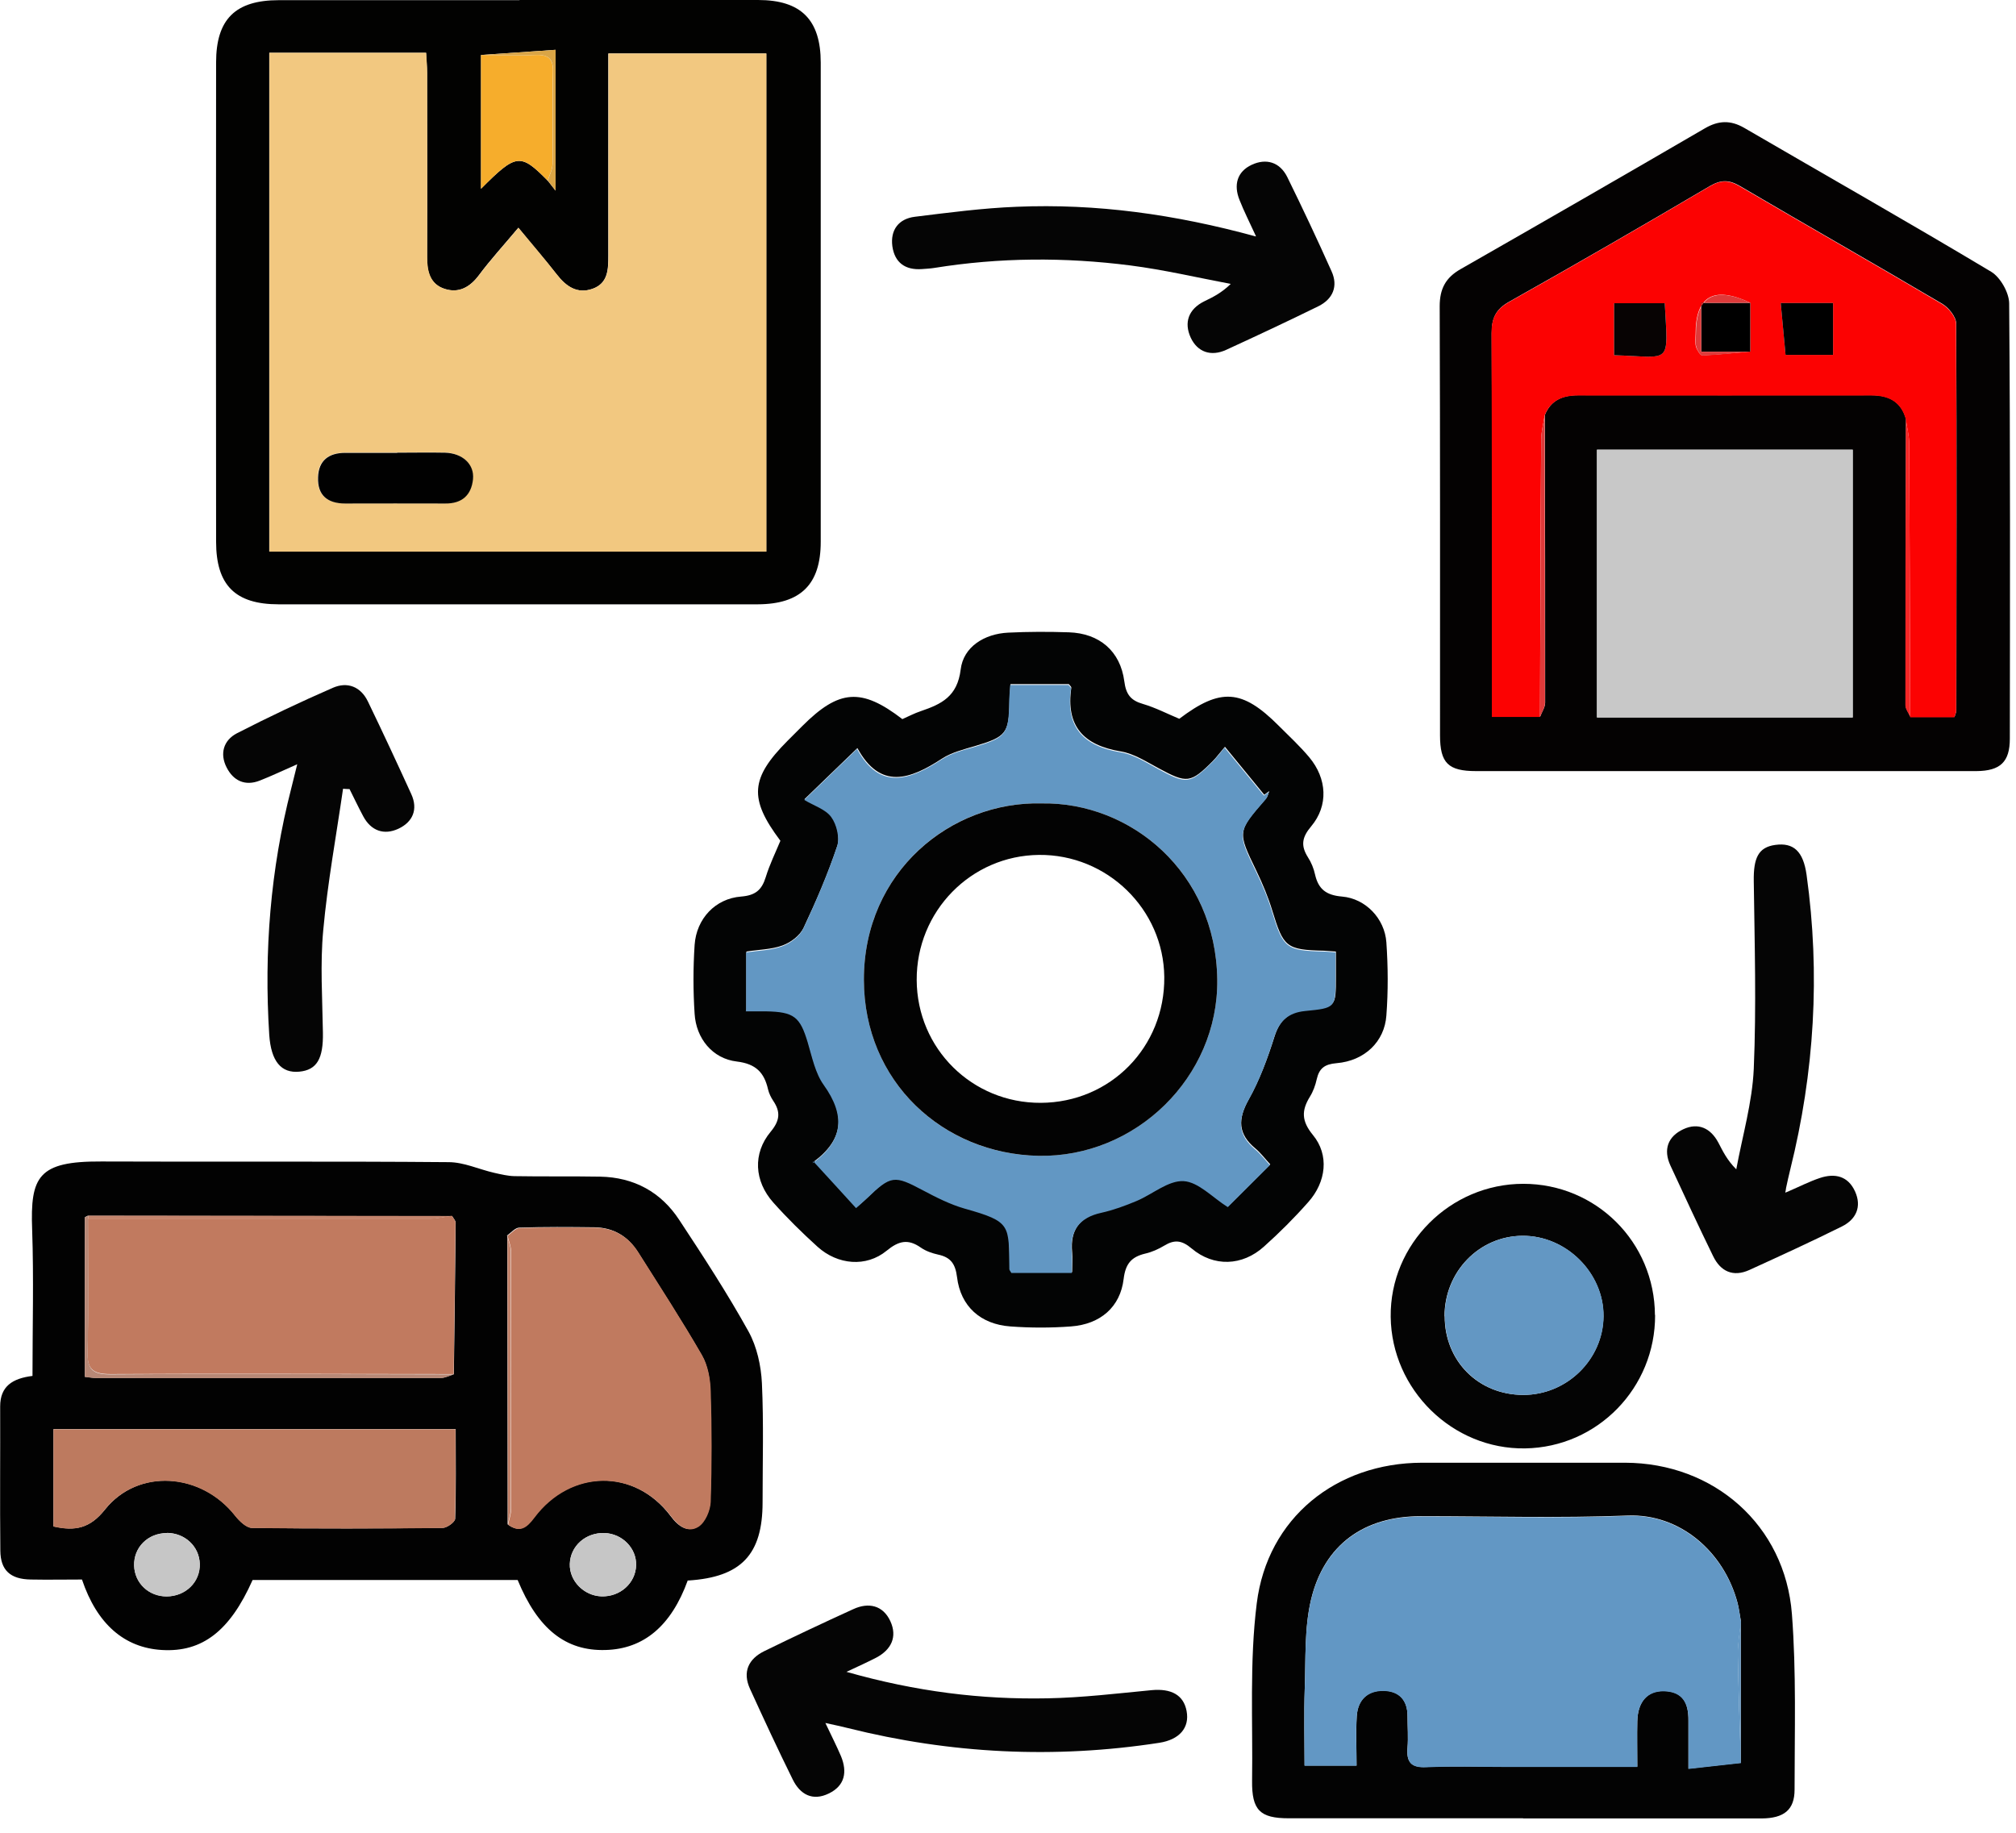
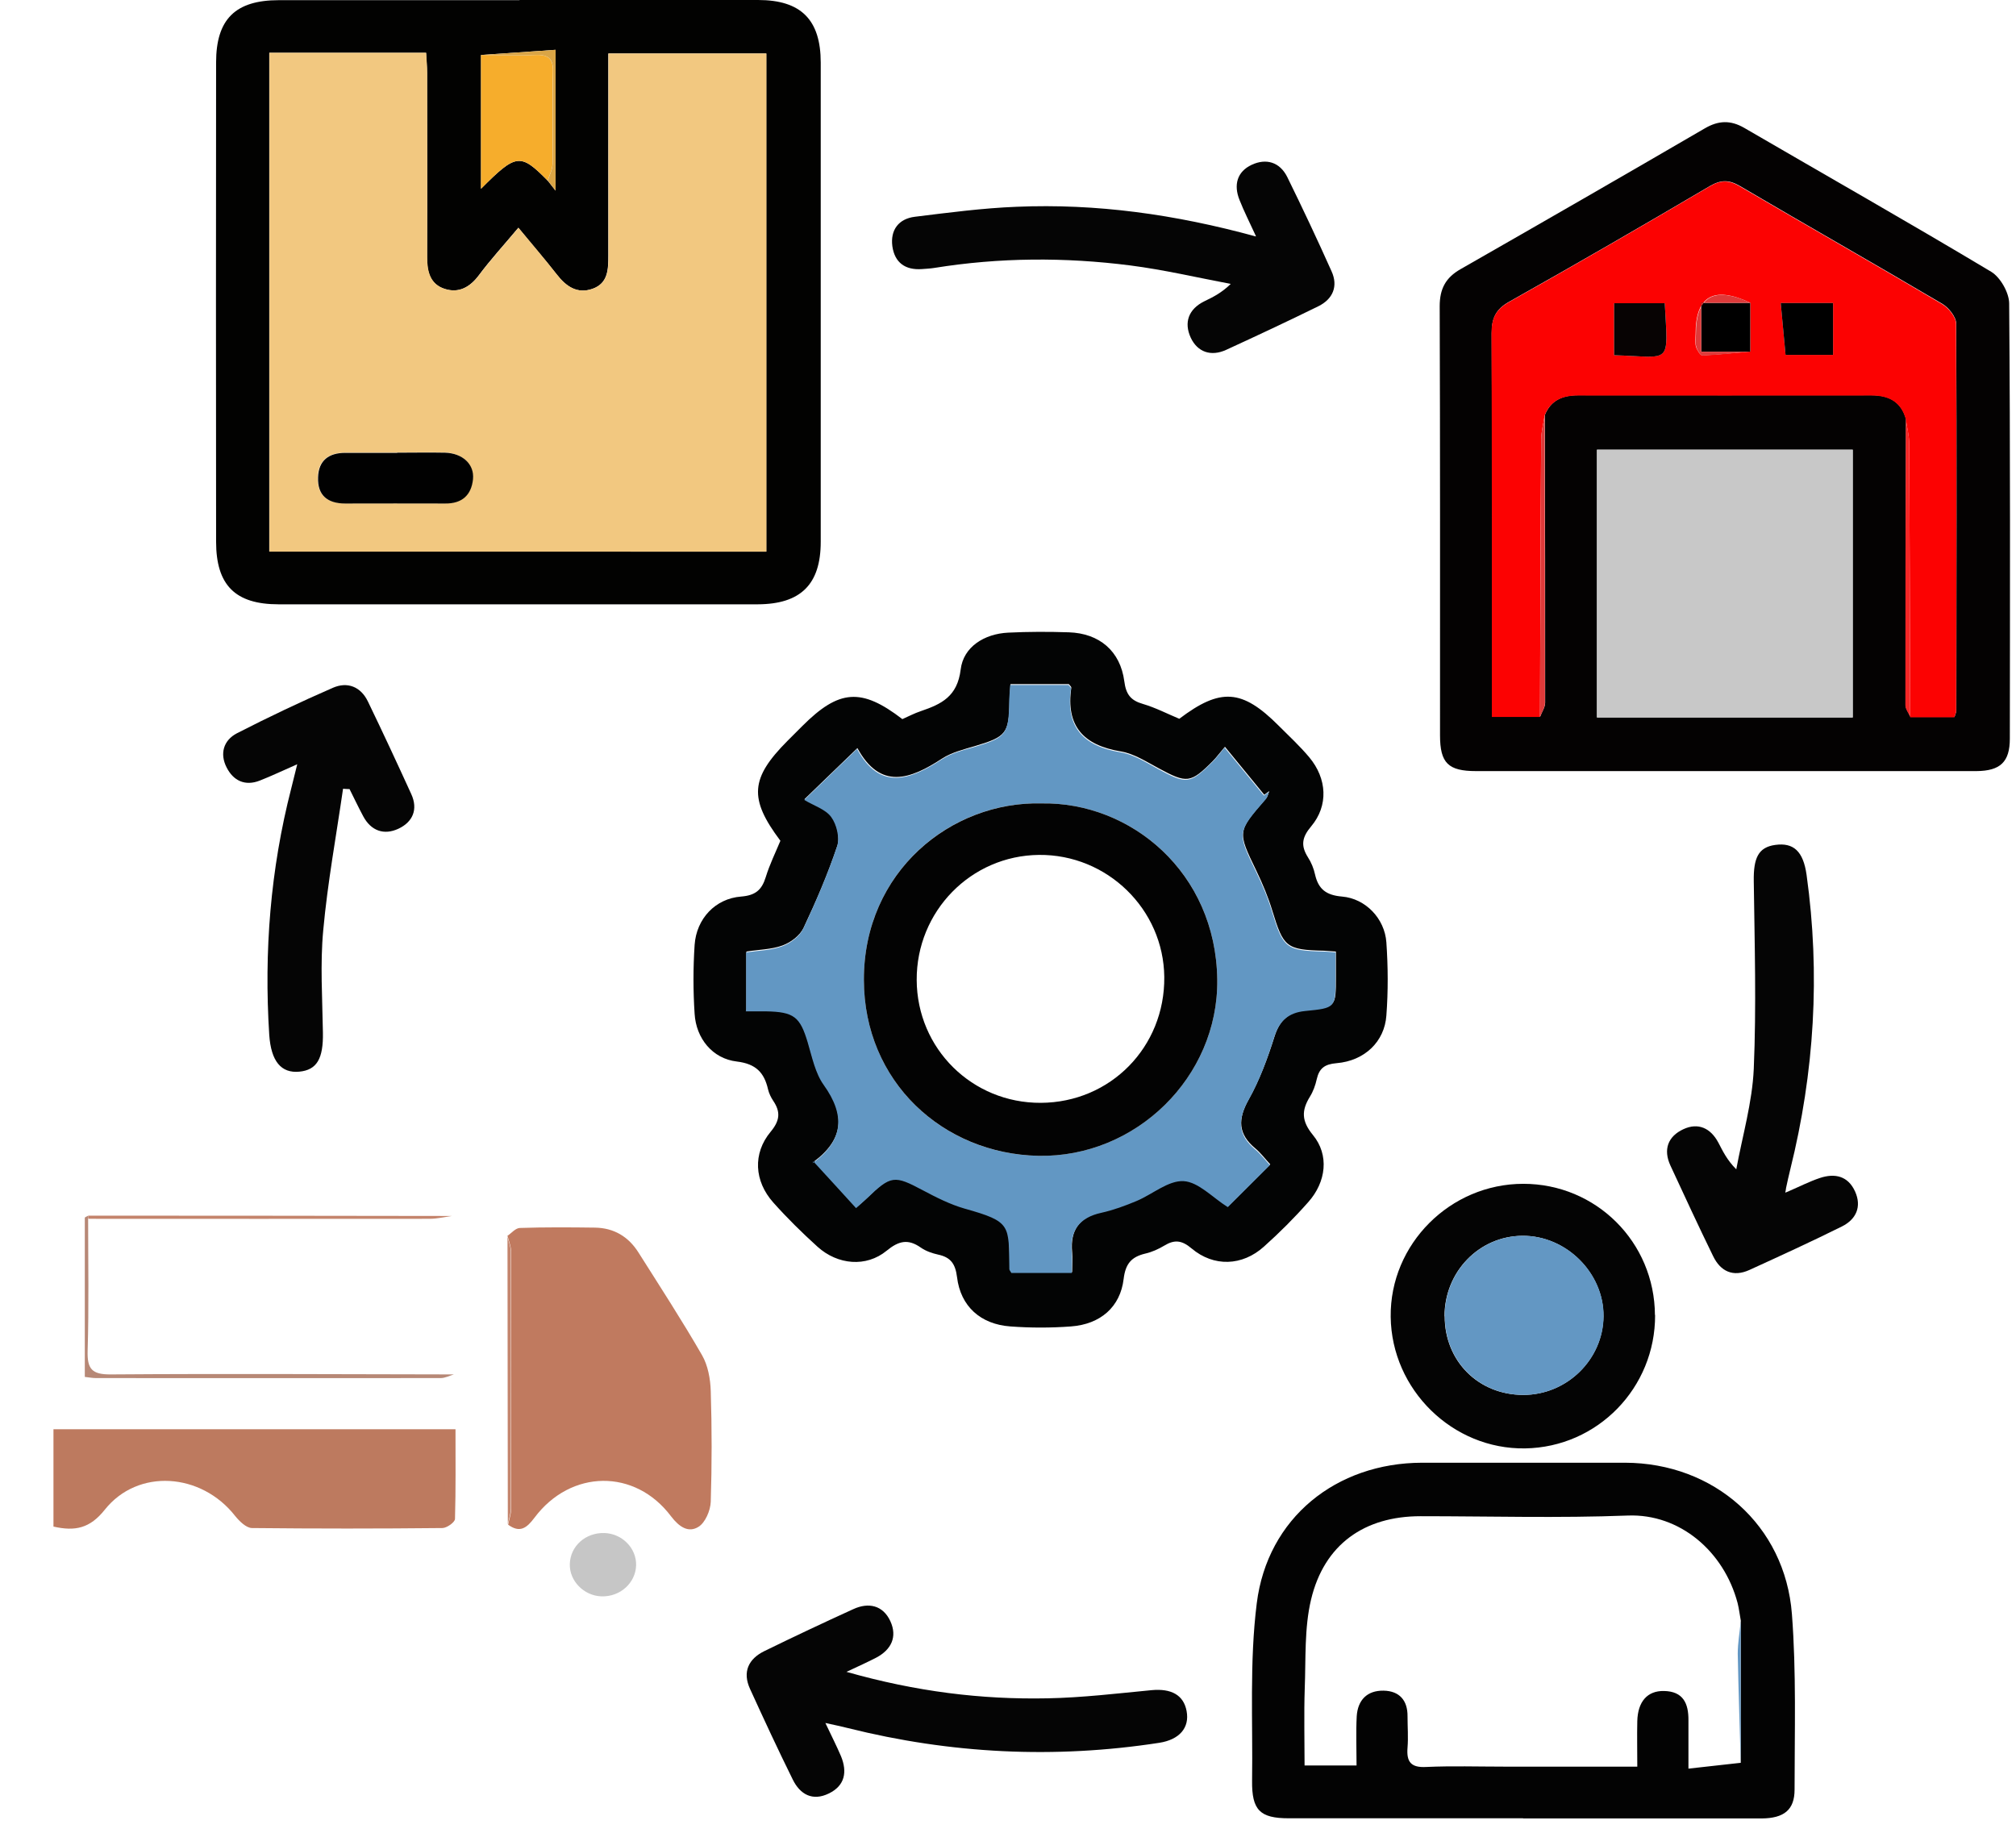
<svg xmlns="http://www.w3.org/2000/svg" width="121" height="110" viewBox="0 0 121 110" fill="none">
  <g clip-path="url(#clip0_1161_2562)">
-     <path d="M41.28 94.85C40.29 97.58 38.64 98.97 36.34 99.03C33.95 99.1 32.28 97.77 31.07 94.83H15.16C13.8 97.89 12.14 99.17 9.73 99.03C7.46 98.9 5.82 97.47 4.92 94.8C3.91 94.8 2.87 94.82 1.84 94.8C0.62 94.78 0.03 94.24 0.02 93.07C-0.01 90.18 0.02 87.29 0.01 84.41C0.01 83.2 0.75 82.73 1.95 82.58C1.95 79.65 2.03 76.73 1.93 73.81C1.81 70.61 2.29 69.69 6.08 69.71C13.03 69.74 19.97 69.69 26.92 69.75C27.84 69.75 28.74 70.18 29.66 70.39C30.06 70.48 30.47 70.58 30.87 70.59C32.59 70.62 34.3 70.59 36.02 70.62C38.05 70.66 39.67 71.54 40.77 73.22C42.22 75.42 43.66 77.63 44.93 79.92C45.43 80.83 45.68 81.97 45.73 83.02C45.84 85.4 45.77 87.79 45.77 90.17C45.77 93.3 44.49 94.66 41.3 94.86L41.28 94.85ZM5.28 72.96C5.21 73 5.09 73.04 5.09 73.08C5.09 76.24 5.09 79.41 5.09 82.63C5.37 82.66 5.56 82.7 5.76 82.7C12.66 82.7 19.55 82.7 26.45 82.7C26.71 82.7 26.98 82.55 27.24 82.48C27.28 79.45 27.32 76.42 27.35 73.39C27.35 73.26 27.21 73.12 27.14 72.99C19.86 72.99 12.58 72.98 5.3 72.97L5.28 72.96ZM30.45 74.18C30.45 79.95 30.47 85.72 30.47 91.49C31.17 92 31.58 91.7 32.05 91.07C34.24 88.16 38.09 88.11 40.25 90.99C40.73 91.64 41.29 91.99 41.89 91.62C42.3 91.37 42.61 90.65 42.63 90.12C42.71 87.91 42.7 85.69 42.63 83.47C42.61 82.75 42.47 81.94 42.11 81.32C40.9 79.23 39.58 77.2 38.29 75.15C37.69 74.2 36.82 73.68 35.69 73.66C34.18 73.64 32.68 73.63 31.17 73.68C30.92 73.68 30.67 73.99 30.42 74.16L30.45 74.18ZM3.21 91.61C4.52 91.91 5.41 91.72 6.3 90.6C8.29 88.1 12.08 88.37 14.12 90.97C14.37 91.29 14.79 91.7 15.14 91.7C18.95 91.75 22.75 91.74 26.56 91.7C26.83 91.7 27.31 91.35 27.32 91.15C27.38 89.37 27.35 87.59 27.35 85.77H3.21V91.6V91.61ZM38.18 93.94C38.21 92.92 37.35 92.05 36.29 92.01C35.15 91.97 34.23 92.79 34.2 93.87C34.17 94.88 35.04 95.77 36.09 95.81C37.22 95.85 38.15 95.02 38.18 93.94ZM10.02 92.01C8.88 92.01 8.02 92.87 8.05 93.96C8.08 95.01 8.93 95.81 10 95.81C11.14 95.81 12.02 94.94 11.99 93.85C11.96 92.81 11.1 92.01 10.02 92V92.01Z" fill="#020202" />
    <path d="M103.55 46.28C98.57 46.28 93.58 46.28 88.6 46.28C86.92 46.28 86.43 45.8 86.43 44.13C86.43 35.55 86.44 26.96 86.41 18.38C86.41 17.33 86.77 16.66 87.67 16.15C92.57 13.35 97.45 10.54 102.33 7.7C103.14 7.23 103.86 7.2 104.68 7.67C109.63 10.55 114.6 13.37 119.51 16.31C120.06 16.64 120.58 17.56 120.59 18.2C120.66 26.91 120.64 35.62 120.63 44.33C120.63 45.73 120.06 46.27 118.62 46.28C113.6 46.28 108.57 46.28 103.55 46.28ZM114.66 43.03H117.31C117.37 42.82 117.42 42.74 117.42 42.66C117.42 34.91 117.45 27.17 117.41 19.42C117.41 19.02 116.96 18.46 116.57 18.23C112.54 15.85 108.47 13.54 104.44 11.17C103.78 10.78 103.29 10.78 102.62 11.17C98.63 13.52 94.62 15.84 90.58 18.11C89.76 18.57 89.53 19.11 89.53 20C89.56 27.24 89.55 34.49 89.55 41.73V43.01H92.44C92.54 42.73 92.74 42.45 92.74 42.17C92.74 36.42 92.74 30.66 92.72 24.91C93.08 24.01 93.8 23.72 94.71 23.72C100.59 23.72 106.46 23.72 112.34 23.72C113.38 23.72 114.11 24.1 114.4 25.15C114.39 30.87 114.37 36.59 114.37 42.3C114.37 42.54 114.56 42.77 114.66 43.01V43.03ZM111.2 43.06V26.99H95.85V43.06H111.2Z" fill="#040202" />
-     <path d="M31.18 0C35.95 0 40.72 0 45.5 0C48.08 0 49.26 1.19 49.26 3.76C49.26 13.35 49.26 22.93 49.26 32.52C49.26 35.07 48.06 36.26 45.48 36.27C35.89 36.27 26.31 36.27 16.72 36.27C14.12 36.27 12.97 35.12 12.97 32.51C12.96 22.92 12.96 13.34 12.97 3.75C12.97 1.15 14.13 0.01 16.74 0.01C21.55 0.01 26.37 0.01 31.18 0.01V0ZM32.88 10.85C33 11 33.12 11.15 33.34 11.44V2.99C31.78 3.1 30.33 3.2 28.87 3.3V11.33C30.99 9.2 31.23 9.18 32.88 10.85ZM45.99 33.11V3.21H36.51C36.51 3.73 36.51 4.14 36.51 4.55C36.51 8.15 36.51 11.75 36.51 15.35C36.51 16.18 36.49 17 35.57 17.33C34.65 17.66 33.98 17.2 33.42 16.48C32.69 15.55 31.91 14.65 31.11 13.67C30.23 14.72 29.44 15.58 28.74 16.52C28.2 17.24 27.54 17.61 26.69 17.34C25.81 17.06 25.62 16.3 25.63 15.43C25.65 11.75 25.63 8.06 25.63 4.38C25.63 3.98 25.59 3.58 25.57 3.17H16.16V33.1H45.98L45.99 33.11Z" fill="#020201" />
+     <path d="M31.18 0C35.95 0 40.72 0 45.5 0C48.08 0 49.26 1.19 49.26 3.76C49.26 13.35 49.26 22.93 49.26 32.52C49.26 35.07 48.06 36.26 45.48 36.27C35.89 36.27 26.31 36.27 16.72 36.27C14.12 36.27 12.97 35.12 12.97 32.51C12.96 22.92 12.96 13.34 12.97 3.75C12.97 1.15 14.13 0.01 16.74 0.01C21.55 0.01 26.37 0.01 31.18 0.01V0ZM32.88 10.85C33 11 33.12 11.15 33.34 11.44V2.99C31.78 3.1 30.33 3.2 28.87 3.3V11.33C30.99 9.2 31.23 9.18 32.88 10.85ZM45.99 33.11V3.21H36.51C36.51 3.73 36.51 4.14 36.51 4.55C36.51 8.15 36.51 11.75 36.51 15.35C36.51 16.18 36.49 17 35.57 17.33C34.65 17.66 33.98 17.2 33.42 16.48C32.69 15.55 31.91 14.65 31.11 13.67C30.23 14.72 29.44 15.58 28.74 16.52C28.2 17.24 27.54 17.61 26.69 17.34C25.81 17.06 25.62 16.3 25.63 15.43C25.65 11.75 25.63 8.06 25.63 4.38C25.63 3.98 25.59 3.58 25.57 3.17H16.16V33.1L45.99 33.11Z" fill="#020201" />
    <path d="M46.831 50.45C44.941 47.93 45.031 46.71 47.27 44.46C47.571 44.16 47.861 43.87 48.16 43.57C50.361 41.37 51.7 41.27 54.16 43.16C54.52 43 54.88 42.81 55.27 42.68C56.501 42.26 57.461 41.81 57.66 40.18C57.821 38.83 59.071 38.04 60.511 37.97C61.721 37.91 62.941 37.91 64.15 37.95C65.981 38.01 67.241 39.07 67.481 40.89C67.581 41.67 67.861 42.04 68.6 42.25C69.35 42.47 70.061 42.84 70.781 43.14C73.251 41.27 74.55 41.35 76.751 43.56C77.371 44.18 78.02 44.78 78.581 45.45C79.651 46.73 79.74 48.35 78.701 49.59C78.141 50.25 78.061 50.75 78.501 51.45C78.701 51.76 78.85 52.12 78.93 52.49C79.131 53.37 79.601 53.73 80.551 53.81C81.961 53.93 83.111 55.13 83.21 56.56C83.311 58.02 83.32 59.49 83.21 60.95C83.1 62.52 81.901 63.67 80.221 63.81C79.501 63.87 79.18 64.12 79.031 64.77C78.951 65.13 78.821 65.5 78.621 65.82C78.111 66.65 78.111 67.28 78.801 68.12C79.791 69.32 79.6 70.94 78.52 72.15C77.691 73.09 76.8 73.98 75.861 74.82C74.561 75.99 72.85 76.05 71.52 74.93C70.93 74.43 70.49 74.39 69.88 74.76C69.531 74.97 69.131 75.15 68.731 75.24C67.901 75.44 67.551 75.85 67.441 76.76C67.24 78.45 66.04 79.48 64.281 79.61C63.071 79.7 61.85 79.7 60.641 79.61C58.85 79.48 57.651 78.4 57.441 76.65C57.34 75.85 57.06 75.46 56.31 75.3C55.951 75.22 55.571 75.09 55.27 74.88C54.501 74.34 53.941 74.47 53.211 75.07C51.99 76.07 50.281 75.92 49.071 74.83C48.141 73.99 47.24 73.1 46.41 72.17C45.27 70.89 45.17 69.23 46.251 67.93C46.81 67.26 46.861 66.74 46.41 66.07C46.27 65.86 46.16 65.63 46.1 65.39C45.87 64.38 45.38 63.85 44.221 63.71C42.761 63.54 41.781 62.32 41.691 60.85C41.6 59.48 41.6 58.09 41.691 56.71C41.8 55.14 42.931 53.93 44.48 53.81C45.34 53.74 45.721 53.42 45.961 52.64C46.191 51.89 46.541 51.18 46.84 50.46L46.831 50.45ZM44.781 60.65C45.261 60.65 45.63 60.65 46.001 60.65C47.681 60.68 48.041 60.98 48.501 62.52C48.761 63.39 48.95 64.35 49.461 65.07C50.77 66.9 50.641 68.4 48.821 69.74C48.77 69.78 48.781 69.89 48.831 69.65C49.761 70.67 50.56 71.55 51.401 72.46C51.621 72.27 51.84 72.09 52.05 71.88C53.501 70.48 53.691 70.47 55.41 71.39C56.211 71.82 57.05 72.24 57.92 72.49C60.751 73.29 60.571 73.47 60.6 76.12C60.6 76.19 60.67 76.26 60.721 76.35H64.35C64.35 75.9 64.38 75.53 64.35 75.16C64.221 73.82 64.791 73.04 66.121 72.74C66.85 72.58 67.55 72.31 68.24 72.03C69.201 71.63 70.15 70.8 71.061 70.84C71.951 70.89 72.79 71.82 73.71 72.4C74.501 71.61 75.341 70.77 76.24 69.88C75.921 69.54 75.671 69.2 75.361 68.94C74.3 68.07 74.281 67.17 74.951 65.98C75.611 64.8 76.091 63.49 76.501 62.19C76.811 61.21 77.371 60.73 78.35 60.63C80.191 60.45 80.18 60.44 80.18 58.64C80.18 58.15 80.18 57.66 80.18 57.11C79.861 57.09 79.66 57.07 79.46 57.06C77.201 57.01 77.031 56.84 76.371 54.68C76.121 53.85 75.781 53.04 75.401 52.25C74.27 49.91 74.251 49.91 75.99 47.92C76.091 47.81 76.121 47.63 76.18 47.48C76.081 47.55 75.981 47.63 75.88 47.7C75.121 46.78 74.371 45.85 73.52 44.82C73.21 45.18 73.01 45.46 72.781 45.69C71.451 47.02 71.231 47.02 69.54 46.11C68.811 45.72 68.061 45.23 67.27 45.1C65.031 44.73 63.961 43.58 64.301 41.27C64.301 41.21 64.21 41.14 64.15 41.06H60.651C60.63 41.46 60.59 41.79 60.59 42.11C60.56 44.02 60.391 44.22 58.511 44.78C57.831 44.98 57.111 45.16 56.541 45.53C54.63 46.78 52.84 47.43 51.461 44.9C50.48 45.85 49.62 46.68 48.291 47.96C48.88 48.31 49.581 48.52 49.91 48.99C50.23 49.44 50.431 50.24 50.261 50.75C49.7 52.43 48.99 54.08 48.23 55.69C48.011 56.15 47.471 56.56 46.98 56.74C46.31 56.99 45.55 56.99 44.8 57.11V60.6L44.781 60.65Z" fill="#030404" />
    <path d="M91.42 109.13C86.73 109.13 82.04 109.13 77.35 109.13C75.62 109.13 75.13 108.64 75.15 106.88C75.2 103.33 74.99 99.74 75.43 96.23C76.07 91.1 80.2 87.8 85.35 87.79C89.41 87.79 93.47 87.79 97.53 87.79C102.87 87.8 107.14 91.54 107.55 96.87C107.82 100.37 107.71 103.9 107.71 107.41C107.71 108.63 107.07 109.13 105.73 109.14C100.96 109.15 96.18 109.14 91.41 109.14L91.42 109.13ZM104.49 97.31C104.42 96.94 104.38 96.57 104.29 96.21C103.47 93.11 100.82 90.84 97.7 90.96C93.56 91.12 89.41 91 85.26 91C81.89 91 79.48 92.69 78.69 96C78.28 97.72 78.38 99.56 78.31 101.35C78.26 102.88 78.3 104.41 78.3 105.96H81.42C81.42 104.92 81.38 103.97 81.43 103.01C81.49 102.04 82.05 101.45 83.05 101.47C83.99 101.49 84.49 102.05 84.48 103.01C84.48 103.64 84.53 104.27 84.48 104.89C84.41 105.74 84.68 106.1 85.6 106.05C87.15 105.98 88.7 106.03 90.25 106.03C92.88 106.03 95.51 106.03 98.27 106.03C98.27 105.04 98.25 104.17 98.27 103.3C98.3 102.12 98.88 101.47 99.87 101.49C101.02 101.51 101.35 102.23 101.34 103.25C101.34 104.15 101.34 105.05 101.34 106.15C102.55 106.02 103.52 105.91 104.48 105.8C104.48 102.96 104.48 100.13 104.48 97.29L104.49 97.31Z" fill="#030303" />
    <path d="M99.339 78.92C99.359 83.29 95.889 86.86 91.539 86.93C87.189 87 83.519 83.41 83.469 79.03C83.419 74.67 87.039 71.05 91.429 71.05C95.799 71.05 99.309 74.55 99.329 78.93L99.339 78.92ZM86.709 79C86.709 81.7 88.739 83.72 91.429 83.72C94.049 83.72 96.219 81.59 96.239 79C96.259 76.4 93.999 74.15 91.369 74.17C88.769 74.19 86.699 76.33 86.699 79H86.709Z" fill="#040404" />
    <path d="M75.379 14.17C74.979 13.3 74.659 12.67 74.399 12.01C74.029 11.1 74.249 10.3 75.129 9.89C75.989 9.49 76.809 9.72 77.259 10.62C78.179 12.49 79.069 14.38 79.919 16.28C80.329 17.18 79.999 17.95 79.129 18.38C77.299 19.28 75.439 20.15 73.589 21C72.689 21.41 71.879 21.14 71.469 20.27C71.049 19.36 71.329 18.55 72.289 18.08C72.809 17.83 73.329 17.57 73.869 17.04C71.859 16.66 69.859 16.19 67.829 15.93C63.909 15.43 59.989 15.45 56.079 16.08C55.829 16.12 55.579 16.13 55.329 16.15C54.329 16.22 53.699 15.76 53.559 14.78C53.429 13.8 53.939 13.13 54.909 13.01C56.939 12.76 58.979 12.49 61.019 12.41C65.809 12.21 70.509 12.86 75.369 14.19L75.379 14.17Z" fill="#050505" />
    <path d="M50.799 100.34C54.989 101.53 58.899 102.01 62.869 101.93C64.959 101.89 67.039 101.64 69.119 101.44C70.299 101.33 71.039 101.73 71.219 102.69C71.409 103.69 70.799 104.41 69.579 104.6C63.299 105.57 57.069 105.26 50.909 103.72C50.519 103.62 50.129 103.54 49.539 103.41C49.919 104.21 50.219 104.8 50.479 105.41C50.859 106.34 50.719 107.17 49.749 107.64C48.769 108.12 48.019 107.7 47.579 106.8C46.689 105 45.849 103.19 45.019 101.37C44.549 100.35 44.919 99.56 45.889 99.09C47.649 98.23 49.429 97.39 51.209 96.58C52.139 96.15 52.999 96.35 53.439 97.3C53.869 98.24 53.499 99.01 52.589 99.49C52.109 99.74 51.619 99.96 50.809 100.34H50.799Z" fill="#050505" />
    <path d="M107.391 71.48C108.001 71.22 108.601 70.91 109.231 70.7C110.131 70.4 110.921 70.58 111.341 71.51C111.751 72.42 111.411 73.18 110.551 73.61C108.721 74.52 106.861 75.37 105.001 76.22C104.011 76.67 103.261 76.3 102.821 75.39C101.941 73.59 101.101 71.77 100.261 69.96C99.811 68.99 100.111 68.2 101.041 67.77C101.931 67.36 102.671 67.71 103.131 68.57C103.401 69.08 103.641 69.61 104.211 70.18C104.581 68.17 105.171 66.17 105.261 64.15C105.421 60.4 105.311 56.64 105.261 52.88C105.241 51.5 105.531 50.85 106.551 50.71C107.641 50.56 108.231 51.08 108.431 52.51C109.261 58.46 108.901 64.36 107.451 70.19C107.361 70.55 107.281 70.92 107.201 71.29C107.191 71.39 107.171 71.49 107.151 71.58C107.231 71.55 107.321 71.51 107.401 71.48H107.391Z" fill="#050505" />
    <path d="M17.84 45.87C16.951 46.26 16.28 46.58 15.591 46.85C14.7 47.2 14.001 46.85 13.601 46.06C13.181 45.24 13.411 44.43 14.22 44.01C16.11 43.04 18.03 42.13 19.98 41.28C20.851 40.9 21.651 41.21 22.081 42.1C22.971 43.94 23.831 45.79 24.68 47.65C25.11 48.58 24.77 49.34 23.91 49.74C23.05 50.14 22.27 49.87 21.8 48.99C21.511 48.45 21.25 47.9 20.98 47.36C20.851 47.36 20.721 47.35 20.59 47.34C20.18 50.17 19.66 52.99 19.401 55.83C19.21 57.86 19.351 59.92 19.381 61.97C19.41 63.54 19.02 64.22 17.96 64.32C16.881 64.42 16.27 63.71 16.16 62.11C15.841 57.11 16.23 52.18 17.48 47.32C17.581 46.93 17.68 46.53 17.84 45.87Z" fill="#050505" />
-     <path d="M27.13 72.98C27.2 73.11 27.34 73.25 27.34 73.38C27.31 76.41 27.27 79.44 27.23 82.47C20.37 82.47 13.51 82.43 6.64 82.47C5.51 82.47 5.22 82.14 5.25 81.05C5.33 78.42 5.28 75.78 5.28 73.14C12.12 73.14 18.95 73.14 25.79 73.14C26.23 73.14 26.68 73.03 27.12 72.97L27.13 72.98Z" fill="#C17A5F" />
    <path d="M30.449 74.18C30.699 74.01 30.939 73.71 31.199 73.7C32.699 73.65 34.209 73.66 35.719 73.68C36.849 73.7 37.719 74.22 38.319 75.17C39.609 77.21 40.929 79.24 42.139 81.34C42.489 81.95 42.639 82.76 42.659 83.49C42.729 85.7 42.729 87.92 42.659 90.14C42.639 90.66 42.329 91.39 41.919 91.64C41.319 92.01 40.769 91.65 40.279 91.01C38.119 88.13 34.259 88.18 32.079 91.09C31.609 91.72 31.199 92.02 30.499 91.51C30.559 91.19 30.679 90.87 30.679 90.56C30.689 85.42 30.689 80.28 30.679 75.14C30.679 74.83 30.549 74.51 30.469 74.2L30.449 74.18Z" fill="#C07A5F" />
    <path d="M3.209 91.61V85.78H27.339C27.339 87.6 27.359 89.38 27.309 91.16C27.309 91.36 26.819 91.71 26.549 91.71C22.739 91.75 18.939 91.75 15.129 91.71C14.779 91.71 14.369 91.3 14.109 90.98C12.079 88.39 8.279 88.11 6.289 90.61C5.399 91.73 4.509 91.92 3.199 91.62L3.209 91.61Z" fill="#BD7A5F" />
    <path d="M38.18 93.94C38.15 95.01 37.22 95.85 36.09 95.81C35.04 95.77 34.17 94.88 34.2 93.87C34.23 92.79 35.15 91.97 36.29 92.01C37.35 92.05 38.2 92.92 38.18 93.94Z" fill="#C6C6C6" />
-     <path d="M10.02 92.01C11.1 92.01 11.95 92.81 11.99 93.86C12.03 94.95 11.15 95.81 10 95.82C8.92 95.82 8.08 95.02 8.05 93.97C8.02 92.87 8.88 92.01 10.02 92.02V92.01Z" fill="#C6C6C6" />
    <path d="M5.29 73.16C5.29 75.8 5.34 78.43 5.26 81.07C5.23 82.16 5.51 82.5 6.65 82.49C13.51 82.44 20.37 82.48 27.24 82.49C26.98 82.57 26.71 82.71 26.45 82.71C19.55 82.72 12.66 82.71 5.76 82.71C5.56 82.71 5.36 82.67 5.09 82.64C5.09 79.41 5.09 76.25 5.09 73.09C5.09 73.05 5.22 73.01 5.28 72.97C5.28 73.04 5.28 73.1 5.28 73.17L5.29 73.16Z" fill="#B78876" />
    <path d="M5.289 73.16C5.289 73.09 5.289 73.03 5.289 72.96C12.569 72.96 19.849 72.97 27.129 72.98C26.689 73.04 26.239 73.15 25.799 73.15C18.959 73.16 12.129 73.15 5.289 73.15V73.16Z" fill="#C4846C" />
    <path d="M30.449 74.18C30.519 74.49 30.659 74.81 30.659 75.12C30.669 80.26 30.669 85.4 30.659 90.54C30.659 90.86 30.539 91.18 30.479 91.49C30.479 85.72 30.459 79.95 30.459 74.18H30.449Z" fill="#C4846C" />
    <path d="M114.39 25.17C114.1 24.12 113.37 23.74 112.33 23.74C106.45 23.75 100.58 23.74 94.7 23.74C93.79 23.74 93.07 24.02 92.71 24.93C92.639 25.41 92.51 25.89 92.499 26.37C92.46 31.92 92.45 37.48 92.43 43.03H89.54V41.75C89.54 34.51 89.549 27.26 89.519 20.02C89.519 19.13 89.749 18.59 90.57 18.13C94.609 15.86 98.62 13.54 102.61 11.19C103.28 10.79 103.78 10.8 104.43 11.19C108.47 13.56 112.53 15.87 116.56 18.25C116.95 18.48 117.4 19.03 117.4 19.44C117.44 27.19 117.42 34.93 117.41 42.68C117.41 42.76 117.37 42.84 117.3 43.05C116.45 43.05 115.55 43.05 114.65 43.05C114.63 37.58 114.62 32.11 114.59 26.64C114.59 26.16 114.46 25.68 114.39 25.19V25.17ZM105.05 21.1C105.05 20.12 105.05 19.15 105.05 18.17C102.85 17.14 101.76 17.77 101.77 20.06C101.77 20.31 101.73 20.57 101.79 20.8C101.85 21 102.05 21.33 102.17 21.33C103.13 21.29 104.08 21.18 105.04 21.1H105.05ZM99.919 18.2H96.879V21.32C100.35 21.42 100.12 21.97 99.919 18.2ZM106.88 18.19C106.99 19.35 107.08 20.35 107.17 21.3H110.02V18.19H106.88Z" fill="#FC0202" />
    <path d="M111.2 43.06H95.85V26.99H111.2V43.06Z" fill="#C8C8C8" />
    <path d="M92.43 43.03C92.45 37.48 92.47 31.92 92.5 26.37C92.5 25.89 92.64 25.41 92.71 24.93C92.72 30.69 92.73 36.44 92.73 42.19C92.73 42.47 92.54 42.75 92.43 43.03Z" fill="#DE3A3A" />
    <path d="M114.389 25.17C114.459 25.65 114.589 26.13 114.589 26.62C114.619 32.09 114.639 37.56 114.649 43.03C114.549 42.79 114.359 42.56 114.359 42.32C114.359 36.6 114.369 30.88 114.389 25.17Z" fill="#F62626" />
    <path d="M45.99 33.11H16.17V3.17H25.58C25.6 3.58 25.64 3.98 25.64 4.38C25.64 8.06 25.65 11.75 25.64 15.43C25.64 16.3 25.82 17.06 26.7 17.34C27.54 17.61 28.21 17.24 28.75 16.52C29.45 15.59 30.24 14.72 31.12 13.67C31.92 14.64 32.7 15.54 33.43 16.48C33.99 17.2 34.66 17.66 35.58 17.33C36.5 17 36.52 16.17 36.52 15.35C36.51 11.75 36.52 8.15 36.52 4.55C36.52 4.14 36.52 3.73 36.52 3.21H46V33.11H45.99ZM23.83 27.17C22.79 27.17 21.75 27.17 20.7 27.17C19.72 27.17 19.1 27.63 19.07 28.64C19.04 29.73 19.65 30.21 20.7 30.21C22.7 30.21 24.7 30.21 26.7 30.21C27.7 30.21 28.28 29.72 28.37 28.75C28.46 27.86 27.74 27.19 26.69 27.16C25.73 27.13 24.77 27.16 23.81 27.16L23.83 27.17Z" fill="#F2C880" />
    <path d="M32.879 10.85C31.229 9.17 30.989 9.2 28.869 11.33C28.869 8.61 28.869 5.96 28.869 3.3C29.949 3.3 31.029 3.35 32.109 3.3C32.909 3.26 33.219 3.52 33.189 4.35C33.139 6.18 33.189 8.01 33.159 9.84C33.159 10.18 32.969 10.51 32.869 10.85H32.879Z" fill="#F6AD2C" />
    <path d="M32.879 10.85C32.979 10.51 33.159 10.18 33.169 9.84C33.199 8.01 33.149 6.18 33.199 4.35C33.219 3.52 32.919 3.26 32.119 3.3C31.039 3.35 29.959 3.3 28.879 3.3C30.339 3.2 31.789 3.1 33.349 2.99V11.44C33.119 11.15 32.999 11 32.889 10.85H32.879Z" fill="#DAA546" />
    <path d="M44.78 60.65V57.16C45.53 57.05 46.29 57.04 46.96 56.79C47.45 56.61 48 56.19 48.21 55.74C48.97 54.13 49.67 52.49 50.24 50.8C50.41 50.29 50.22 49.49 49.89 49.04C49.55 48.57 48.85 48.36 48.27 48.01C49.6 46.73 50.45 45.9 51.44 44.95C52.81 47.48 54.61 46.82 56.52 45.58C57.1 45.2 57.82 45.02 58.49 44.83C60.37 44.27 60.54 44.07 60.57 42.16C60.57 41.83 60.61 41.51 60.63 41.11H64.13C64.19 41.19 64.29 41.26 64.28 41.32C63.94 43.63 65.01 44.78 67.25 45.15C68.04 45.28 68.79 45.76 69.52 46.16C71.21 47.08 71.43 47.07 72.76 45.74C73 45.5 73.2 45.23 73.5 44.87C74.35 45.9 75.1 46.83 75.86 47.75C75.96 47.68 76.06 47.6 76.16 47.53C76.1 47.68 76.07 47.85 75.97 47.97C74.24 49.97 74.25 49.96 75.38 52.3C75.76 53.08 76.1 53.89 76.35 54.73C77.01 56.89 77.19 57.06 79.44 57.11C79.64 57.11 79.84 57.14 80.16 57.16C80.16 57.71 80.16 58.2 80.16 58.69C80.16 60.49 80.16 60.5 78.33 60.68C77.34 60.78 76.79 61.26 76.48 62.24C76.07 63.54 75.6 64.85 74.93 66.03C74.27 67.22 74.29 68.12 75.34 68.99C75.65 69.25 75.9 69.58 76.22 69.93C75.32 70.82 74.48 71.66 73.69 72.45C72.77 71.87 71.93 70.94 71.04 70.89C70.12 70.84 69.17 71.68 68.22 72.08C67.53 72.37 66.82 72.63 66.1 72.79C64.77 73.08 64.2 73.87 64.33 75.21C64.36 75.58 64.33 75.95 64.33 76.4H60.7C60.65 76.3 60.58 76.24 60.58 76.17C60.54 73.52 60.72 73.33 57.9 72.54C57.03 72.29 56.2 71.87 55.39 71.44C53.68 70.53 53.48 70.53 52.03 71.93C51.82 72.13 51.6 72.31 51.38 72.51C50.55 71.6 49.75 70.72 48.81 69.7C48.76 69.94 48.75 69.82 48.8 69.79C50.62 68.45 50.75 66.95 49.44 65.12C48.93 64.41 48.74 63.44 48.48 62.57C48.02 61.03 47.66 60.73 45.98 60.7C45.61 60.7 45.24 60.7 44.76 60.7L44.78 60.65ZM62.51 48.22C57.1 48.07 51.84 52.29 51.85 58.81C51.86 64.93 56.6 69.26 62.32 69.37C68.17 69.49 73.13 64.64 73.06 58.8C72.98 52.33 67.85 48.12 62.51 48.22Z" fill="#6297C3" />
-     <path d="M104.48 105.82C103.52 105.93 102.56 106.03 101.34 106.17C101.34 105.07 101.34 104.17 101.34 103.27C101.35 102.26 101.02 101.54 99.87 101.51C98.88 101.49 98.3 102.14 98.27 103.32C98.25 104.19 98.27 105.06 98.27 106.05C95.51 106.05 92.88 106.05 90.25 106.05C88.7 106.05 87.15 106 85.6 106.07C84.68 106.11 84.41 105.76 84.48 104.91C84.53 104.29 84.48 103.65 84.48 103.03C84.48 102.06 83.99 101.51 83.05 101.49C82.06 101.47 81.49 102.06 81.43 103.03C81.37 103.98 81.42 104.94 81.42 105.98H78.3C78.3 104.43 78.26 102.9 78.31 101.37C78.37 99.58 78.28 97.74 78.69 96.02C79.48 92.71 81.89 91.02 85.26 91.02C89.41 91.02 93.56 91.14 97.7 90.98C100.81 90.86 103.47 93.13 104.29 96.23C104.38 96.59 104.43 96.96 104.49 97.33C104.43 97.98 104.3 98.63 104.31 99.28C104.34 101.47 104.42 103.66 104.49 105.85L104.48 105.82Z" fill="#6297C4" />
    <path d="M104.479 105.82C104.419 103.63 104.339 101.44 104.299 99.25C104.299 98.6 104.419 97.95 104.479 97.3C104.479 100.14 104.479 102.97 104.479 105.81V105.82Z" fill="#6397C3" />
    <path d="M86.709 79C86.709 76.33 88.779 74.19 91.379 74.17C94.009 74.15 96.269 76.4 96.249 79C96.229 81.59 94.049 83.72 91.439 83.72C88.749 83.72 86.719 81.69 86.719 79H86.709Z" fill="#6397C3" />
    <path d="M99.919 18.2C100.119 21.98 100.349 21.42 96.879 21.32V18.2H99.919Z" fill="#070303" />
    <path d="M106.879 18.19H110.019V21.3H107.169C107.079 20.36 106.989 19.36 106.879 18.19Z" fill="black" />
    <path d="M105.049 18.18C105.049 19.16 105.049 20.13 105.049 21.11C104.069 21.11 103.089 21.11 102.109 21.11V18.18H105.049Z" fill="black" />
    <path d="M105.049 18.18H102.109V21.11C103.079 21.11 104.069 21.11 105.049 21.11C104.099 21.2 103.139 21.3 102.189 21.34C102.059 21.34 101.869 21.02 101.809 20.81C101.739 20.58 101.789 20.32 101.789 20.07C101.779 17.78 102.869 17.15 105.069 18.18H105.049Z" fill="#DE3A3A" />
    <path d="M23.83 27.17C24.79 27.17 25.75 27.15 26.71 27.17C27.76 27.2 28.48 27.86 28.39 28.76C28.29 29.73 27.72 30.23 26.72 30.22C24.72 30.21 22.72 30.22 20.72 30.22C19.67 30.22 19.05 29.74 19.09 28.65C19.12 27.63 19.74 27.18 20.72 27.18C21.76 27.18 22.8 27.18 23.85 27.18L23.83 27.17Z" fill="#010101" />
    <path d="M62.51 48.22C67.85 48.12 72.98 52.34 73.06 58.8C73.13 64.64 68.17 69.49 62.32 69.37C56.6 69.25 51.86 64.93 51.85 58.81C51.84 52.3 57.1 48.08 62.51 48.22ZM62.47 66.19C66.65 66.17 69.92 62.84 69.88 58.64C69.84 54.57 66.45 51.27 62.36 51.31C58.27 51.35 55 54.7 55.02 58.82C55.04 62.94 58.35 66.21 62.47 66.19Z" fill="#030303" />
  </g>
  <defs>
    <clipPath id="clip0_1161_2562">
      <rect width="120.64" height="109.14" fill="white" />
    </clipPath>
  </defs>
</svg>